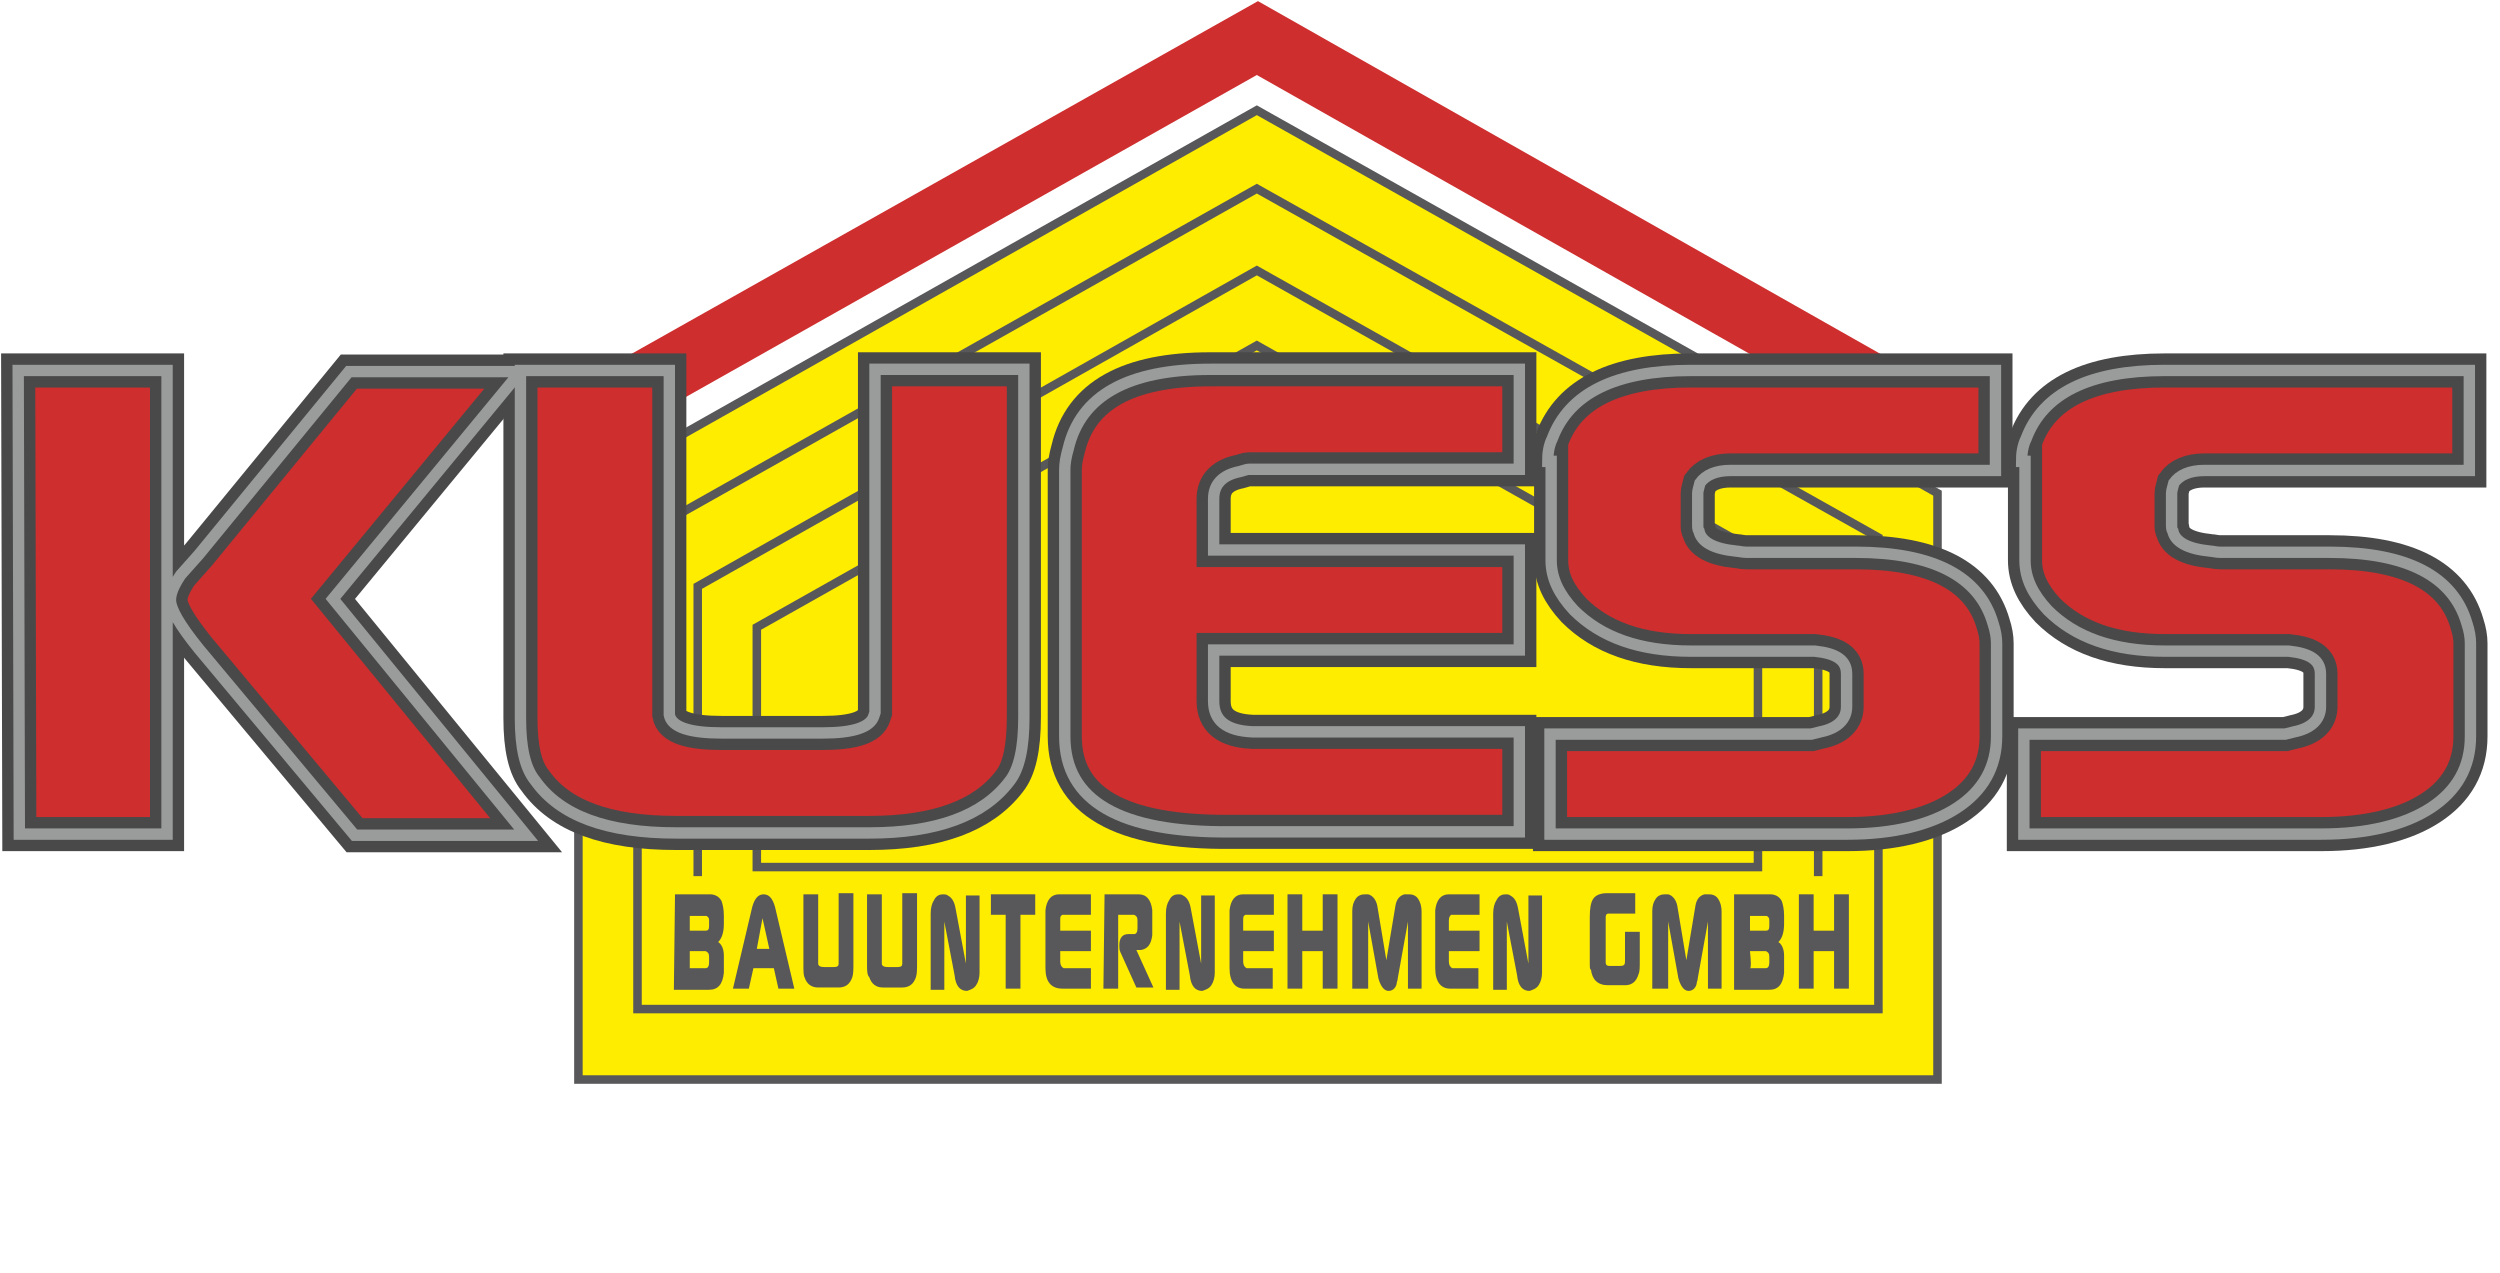
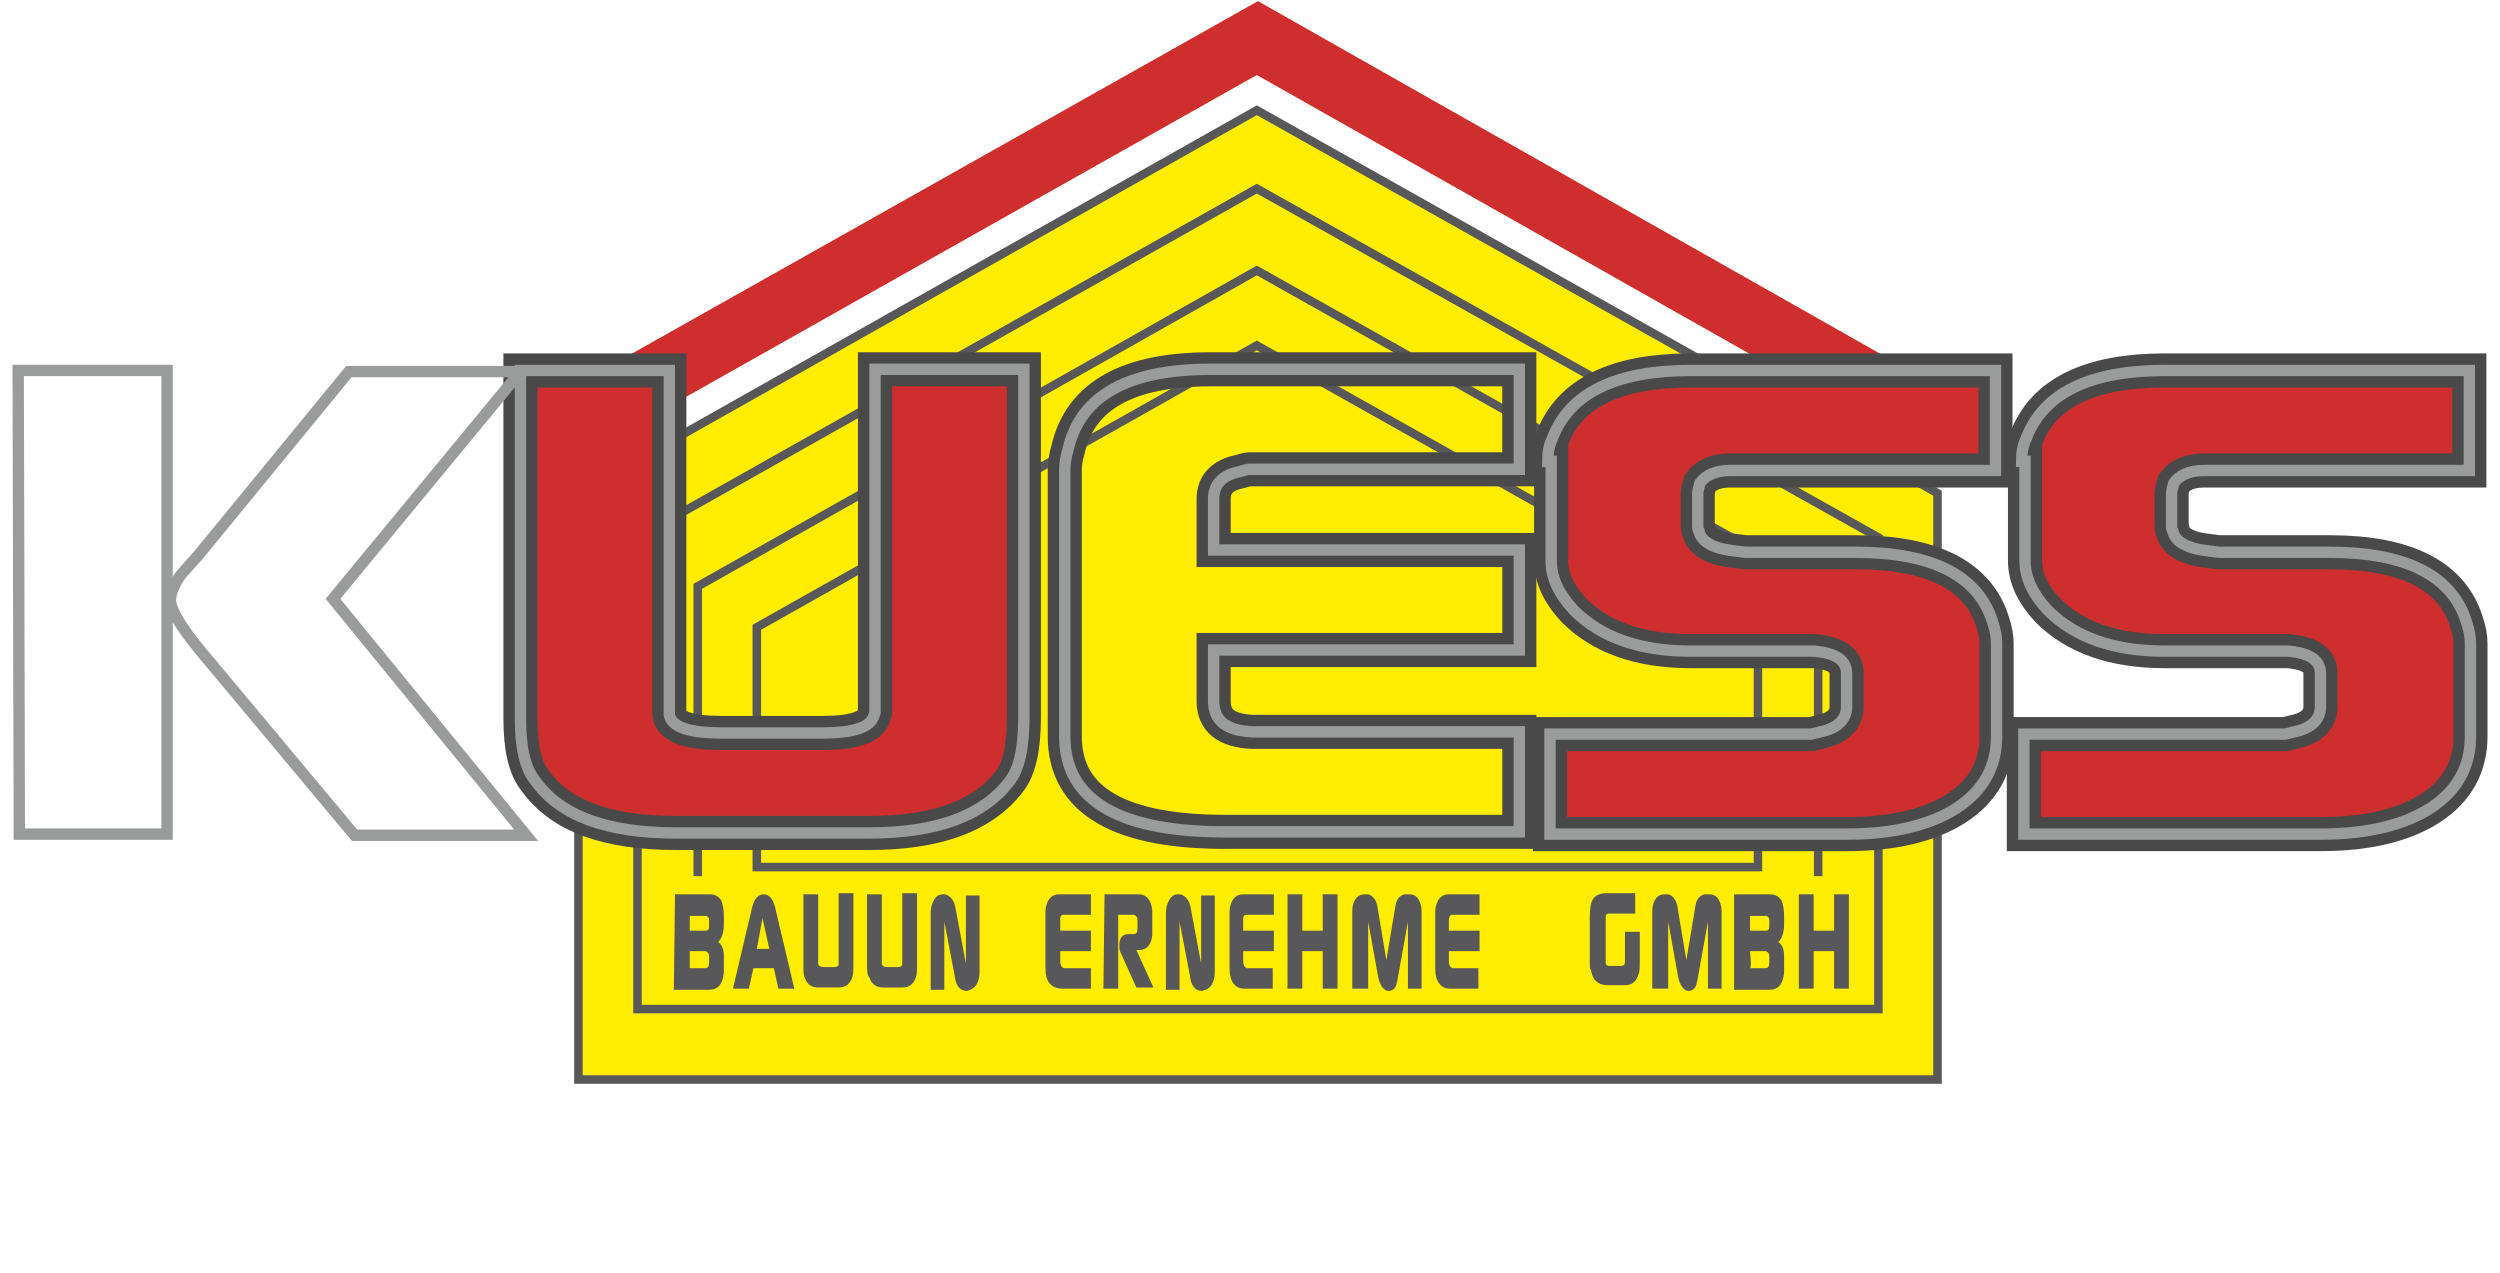
<svg xmlns="http://www.w3.org/2000/svg" version="1.1" id="Ebene_1" x="0px" y="0px" width="220px" height="112px" viewBox="0 0 220 112" enable-background="new 0 0 220 112" xml:space="preserve">
  <polygon fill="#CE2E2E" points="171.4,41 110.6,6.6 49.6,41 49.6,34.5 110.7,0.1 171.4,34.5 " />
  <g>
    <g>
      <polygon fill="#FFED00" stroke="#58585A" stroke-width="0.75" stroke-miterlimit="10" points="170.5,95 50.9,95 50.9,43.4     110.6,9.7 170.5,43.4   " />
      <polygon fill="#FFED00" stroke="#58585A" stroke-width="0.75" stroke-miterlimit="10" points="56.1,88.8 56.1,47.3 110.6,16.6     165.3,47.3 165.3,88.8   " />
      <polygon fill="#FFED00" stroke="#58585A" stroke-width="0.75" stroke-miterlimit="10" points="61.4,82.9 61.4,51.6 110.6,23.8     160,51.6 160,82.9   " />
      <polygon fill="#FFED00" stroke="#58585A" stroke-width="0.75" stroke-miterlimit="10" points="66.6,76.3 66.6,55.2 110.6,30.4     154.7,55.2 154.7,76.3   " />
    </g>
    <rect x="58.9" y="77.1" fill="#FFED00" width="103.9" height="10.3" />
  </g>
  <g>
    <path fill="#58585A" d="M59.4,78.7h3.1c0.4,0,0.8,0.2,1,0.6c0.1,0.3,0.2,0.7,0.2,1.3v0.7c0,0.8-0.2,1.3-0.5,1.6   c0.3,0.2,0.5,0.6,0.5,1.2c0,0.1,0,0.2,0,0.3v0.8c0,0.1,0,0.2,0,0.4c-0.1,1-0.5,1.5-1.3,1.5h-3.1L59.4,78.7L59.4,78.7z M60.7,81.9   h1.4c0.2,0,0.3-0.1,0.3-0.4V81c0-0.1,0-0.2-0.1-0.3s-0.1-0.1-0.2-0.1h-1.4V81.9z M60.7,85.2h1.4c0.2,0,0.3-0.2,0.3-0.5v-0.5   c0-0.3-0.1-0.4-0.3-0.5h-1.4C60.7,84.7,60.7,85.2,60.7,85.2z" />
    <path fill="#58585A" d="M64.5,87l1.7-7.2c0.2-0.7,0.5-1.1,1-1.1s0.8,0.4,1,1.1l1.7,7.2h-1.4l-0.4-1.8h-1.8L65.9,87H64.5z    M67.7,83.5l-0.6-2.7l-0.5,2.7H67.7z" />
    <path fill="#58585A" d="M70.7,84.9v-6.2H72v6.1c0,0.2,0.2,0.3,0.5,0.3h0.9c0.3,0,0.4-0.1,0.4-0.3v-0.1v-6.1h1.3v6.2   c0,0.5,0,0.9-0.1,1.2c-0.2,0.6-0.6,0.9-1.2,0.9H72c-0.6,0-1-0.3-1.2-0.9C70.7,85.8,70.7,85.4,70.7,84.9z" />
    <path fill="#58585A" d="M76.3,84.9v-6.2h1.3v6.1c0,0.2,0.2,0.3,0.5,0.3H79c0.3,0,0.4-0.1,0.4-0.3v-0.1v-6.1h1.3v6.2   c0,0.5,0,0.9-0.1,1.2c-0.2,0.6-0.6,0.9-1.2,0.9h-1.7c-0.6,0-1-0.3-1.2-0.9C76.3,85.8,76.3,85.4,76.3,84.9z" />
    <path fill="#58585A" d="M81.9,87v-6.6c0-0.5,0.1-0.9,0.3-1.2c0.2-0.4,0.5-0.5,0.8-0.5c0.1,0,0.3,0,0.4,0.1c0.4,0.2,0.6,0.6,0.7,1.2   l0.9,4.8v-6h1.2v6.8c0,0.4-0.1,0.8-0.3,1.1c-0.2,0.3-0.5,0.4-0.8,0.5c-0.6,0-1-0.4-1.1-1.4l-0.9-4.7v6h-1.2V87z" />
-     <path fill="#58585A" d="M87.2,80.5v-1.8h3.9v1.8h-1.3V87h-1.3v-6.5H87.2z" />
    <path fill="#58585A" d="M92,85.2v-4.7c0-0.1,0-0.2,0-0.4c0.1-0.9,0.5-1.4,1.2-1.4H96v1.8h-2.4c0,0,0,0-0.1,0   c-0.2,0.1-0.2,0.2-0.2,0.5v0.9H96v1.8h-2.7v0.9c0,0.3,0.1,0.5,0.3,0.6H96V87h-2.5C92.5,87,92,86.4,92,85.2z" />
    <path fill="#58585A" d="M97.2,78.7h3c0.7,0,1.1,0.5,1.2,1.4c0,0,0,0.2,0,0.3V82c0,0.1,0,0.3,0,0.3c-0.1,0.8-0.4,1.2-1,1.3   c-0.1,0-0.2,0-0.2,0H100l1.5,3.3H100l-1.4-3.1c-0.1-0.2-0.1-0.4-0.1-0.6c0-0.7,0.3-1,0.8-1h0.5c0.2,0,0.3-0.2,0.3-0.5V81   c0-0.3-0.1-0.4-0.3-0.5c0,0,0,0-0.1,0h-1.3V87h-1.3L97.2,78.7L97.2,78.7z" />
    <path fill="#58585A" d="M102.6,87v-6.6c0-0.5,0.1-0.9,0.3-1.2c0.2-0.4,0.5-0.5,0.8-0.5c0.1,0,0.3,0,0.4,0.1   c0.4,0.2,0.6,0.6,0.7,1.2l0.9,4.8v-6h1.2v6.8c0,0.4-0.1,0.8-0.3,1.1c-0.2,0.3-0.5,0.4-0.8,0.5c-0.6,0-1-0.4-1.1-1.4l-0.9-4.7v6   h-1.2V87z" />
    <path fill="#58585A" d="M108.2,85.2v-4.7c0-0.1,0-0.2,0-0.4c0.1-0.9,0.5-1.4,1.2-1.4h2.7v1.8h-2.4c0,0,0,0-0.1,0   c-0.2,0.1-0.2,0.2-0.2,0.5v0.9h2.7v1.8h-2.7v0.9c0,0.3,0.1,0.5,0.3,0.6h2.3V87h-2.5C108.7,87,108.2,86.4,108.2,85.2z" />
    <path fill="#58585A" d="M113.3,87v-8.3h1.3v3.2h1.8v-3.2h1.3V87h-1.3v-3.3h-1.8V87H113.3z" />
    <path fill="#58585A" d="M119,87v-6.8c0-0.5,0.1-0.8,0.3-1.1c0.2-0.3,0.5-0.4,0.8-0.4c0.1,0,0.2,0,0.3,0c0.4,0.1,0.7,0.5,0.8,1   l0.8,4.8l0.8-4.8c0.1-0.6,0.4-0.9,0.8-1c0.1,0,0.2,0,0.4,0c0.3,0,0.6,0.1,0.8,0.4c0.2,0.3,0.3,0.7,0.3,1.1V87h-1.2v-5.9l-0.9,5   c0,0.2-0.1,0.3-0.1,0.5c-0.1,0.4-0.4,0.6-0.7,0.6c-0.4,0-0.7-0.4-0.9-1.1l-0.9-5V87H119z" />
    <path fill="#58585A" d="M126.3,85.2v-4.7c0-0.1,0-0.2,0-0.4c0.1-0.9,0.5-1.4,1.2-1.4h2.7v1.8h-2.4c0,0,0,0-0.1,0   c-0.1,0.1-0.2,0.2-0.2,0.5v0.9h2.7v1.8h-2.7v0.9c0,0.3,0.1,0.5,0.3,0.6h2.3V87h-2.5C126.8,87,126.3,86.4,126.3,85.2z" />
-     <path fill="#58585A" d="M131.4,87v-6.6c0-0.5,0.1-0.9,0.3-1.2c0.2-0.4,0.5-0.5,0.8-0.5c0.1,0,0.3,0,0.4,0.1   c0.4,0.2,0.6,0.6,0.7,1.2l0.9,4.8v-6h1.2v6.8c0,0.4-0.1,0.8-0.3,1.1c-0.2,0.3-0.5,0.4-0.8,0.5c-0.6,0-1-0.4-1.1-1.4l-0.9-4.7v6   h-1.2L131.4,87L131.4,87z" />
    <path fill="#58585A" d="M139.9,84.6v-3.9c0-0.8,0.1-1.3,0.3-1.6c0.2-0.3,0.6-0.5,1.2-0.5h2.5v1.8h-2.4c-0.1,0-0.2,0.1-0.2,0.3v4   c0,0.2,0.1,0.3,0.3,0.3h1c0.3,0,0.4-0.1,0.4-0.4V82h1.3v2.6c0,0.5,0,0.9-0.1,1.1c-0.2,0.7-0.6,1-1.2,1h-1.5c-0.9,0-1.4-0.5-1.5-1.4   C139.9,85.4,139.9,85.1,139.9,84.6z" />
    <path fill="#58585A" d="M145.4,87v-6.8c0-0.5,0.1-0.8,0.3-1.1c0.2-0.3,0.5-0.4,0.8-0.4c0.1,0,0.2,0,0.3,0c0.4,0.1,0.7,0.5,0.8,1   l0.8,4.8l0.8-4.8c0.1-0.6,0.4-0.9,0.8-1c0.1,0,0.2,0,0.4,0c0.3,0,0.6,0.1,0.8,0.4s0.3,0.7,0.3,1.1V87h-1.2v-5.9l-0.9,5   c0,0.2-0.1,0.3-0.1,0.5c-0.1,0.4-0.4,0.6-0.7,0.6c-0.4,0-0.7-0.4-0.9-1.1l-0.9-5V87H145.4z" />
    <path fill="#58585A" d="M152.7,78.7h3.1c0.4,0,0.8,0.2,1,0.6c0.1,0.3,0.2,0.7,0.2,1.3v0.7c0,0.8-0.2,1.3-0.5,1.6   c0.3,0.2,0.5,0.6,0.5,1.2c0,0.1,0,0.2,0,0.3v0.8c0,0.1,0,0.2,0,0.4c-0.1,1-0.5,1.5-1.3,1.5h-3.1v-8.4H152.7z M154,81.9h1.4   c0.2,0,0.3-0.1,0.3-0.4V81c0-0.1,0-0.2-0.1-0.3c-0.1-0.1-0.1-0.1-0.2-0.1H154V81.9z M154,85.2h1.4c0.2,0,0.3-0.2,0.3-0.5v-0.5   c0-0.3-0.1-0.4-0.3-0.5H154C154.1,84.7,154.1,85.2,154,85.2z" />
    <path fill="#58585A" d="M158.3,87v-8.3h1.3v3.2h1.8v-3.2h1.3V87h-1.3v-3.3h-1.8V87H158.3z" />
  </g>
  <g>
    <g>
      <g>
-         <path fill="#CE2E2E" d="M1.6,32.6h13.1v40.8h-13L1.6,32.6z M15.9,50.6c-0.6,0.9-0.9,1.6-0.9,2.2c0,0.8,0.8,2.2,2.5,4.3l13.7,16.4     h15.1l-17-20.8l16.5-20H30.7L17.5,48.8L15.9,50.6z" />
        <path fill="#CE2E2E" d="M45.8,63.2V32.6h13.1v30.3c0.2,1.1,1.8,1.6,4.6,1.6h8.9c2.7,0,4.2-0.5,4.5-1.5l0.1-0.3V32.5h13.1v30.6     c0,2.7-0.4,4.6-1.3,5.7c-2.3,3-6.4,4.5-12.3,4.5h-17c-6.1,0-10.2-1.5-12.4-4.6C46.2,67.6,45.8,65.8,45.8,63.2z" />
-         <path fill="#CE2E2E" d="M93.7,64.8V41.3c0-0.5,0.1-1.1,0.3-1.8c1.1-4.7,5.3-7,12.5-7h27.2v8.8h-23.8c-0.2,0-0.4,0.1-0.8,0.2     c-1.5,0.3-2.3,1.1-2.3,2.4v4.5h26.9v8.8h-26.9v4.5c0,1.7,1.1,2.6,3.4,2.7h23.5v8.8h-25.4C98.6,73.3,93.7,70.5,93.7,64.8z" />
        <path fill="#CE2E2E" d="M136.2,40.6c0-0.7,0.1-1.4,0.4-2c1.5-4,5.6-6,12.2-6h26.8v8.8h-23.3c-1.3,0-2.2,0.4-2.7,1.1     c-0.1,0.4-0.2,0.7-0.2,0.9v2.7c0,0.3,0,0.5,0.1,0.6c0.2,1,1.3,1.6,3.3,1.8c0.2,0,0.5,0.1,0.9,0.1h9.6c6.8,0,10.9,2.1,12.1,6.3     c0.2,0.6,0.3,1.2,0.3,1.7v8.2c0,2.7-1.2,4.8-3.5,6.3s-5.6,2.3-9.6,2.3h-26.2v-8.8h23l0.8-0.2c1.5-0.3,2.3-1.1,2.3-2.2v-2.9     c0-1.2-0.9-1.8-2.8-2h-10.9c-4.5,0-7.9-1.2-10.3-3.6c-1.3-1.4-2-2.8-2-4.4v-8.7H136.2z" />
        <path fill="#CE2E2E" d="M177.9,40.6c0-0.7,0.1-1.4,0.4-2c1.5-4,5.6-6,12.2-6h26.8v8.8H194c-1.3,0-2.2,0.4-2.7,1.1     c-0.1,0.4-0.2,0.7-0.2,0.9v2.7c0,0.3,0,0.5,0.1,0.6c0.2,1,1.3,1.6,3.3,1.8c0.2,0,0.5,0.1,0.9,0.1h9.6c6.8,0,10.9,2.1,12.1,6.3     c0.2,0.6,0.3,1.2,0.3,1.7v8.2c0,2.7-1.2,4.8-3.5,6.3s-5.6,2.3-9.6,2.3h-26.2v-8.8h23l0.8-0.2c1.5-0.3,2.3-1.1,2.3-2.2v-2.9     c0-1.2-0.9-1.8-2.8-2h-10.9c-4.5,0-7.9-1.2-10.3-3.6c-1.3-1.4-2-2.8-2-4.4v-8.7H177.9z" />
      </g>
    </g>
    <g>
      <g>
-         <path fill="none" stroke="#494949" stroke-width="3" d="M1.6,32.6h13.1v40.8h-13L1.6,32.6z M15.9,50.6c-0.6,0.9-0.9,1.6-0.9,2.2     c0,0.8,0.8,2.2,2.5,4.3l13.7,16.4h15.1l-17-20.8l16.5-20H30.7L17.5,48.8L15.9,50.6z" />
        <path fill="none" stroke="#494949" stroke-width="3" d="M45.8,63.2V32.6h13.1v30.3c0.2,1.1,1.8,1.6,4.6,1.6h8.9     c2.7,0,4.2-0.5,4.5-1.5l0.1-0.3V32.5h13.1v30.6c0,2.7-0.4,4.6-1.3,5.7c-2.3,3-6.4,4.5-12.3,4.5h-17c-6.1,0-10.2-1.5-12.4-4.6     C46.2,67.6,45.8,65.8,45.8,63.2z" />
        <path fill="none" stroke="#494949" stroke-width="3" d="M93.7,64.8V41.3c0-0.5,0.1-1.1,0.3-1.8c1.1-4.7,5.3-7,12.5-7h27.2v8.8     h-23.8c-0.2,0-0.4,0.1-0.8,0.2c-1.5,0.3-2.3,1.1-2.3,2.4v4.5h26.9v8.8h-26.9v4.5c0,1.7,1.1,2.6,3.4,2.7h23.5v8.8h-25.4     C98.6,73.3,93.7,70.5,93.7,64.8z" />
        <path fill="none" stroke="#494949" stroke-width="3" d="M136.2,40.6c0-0.7,0.1-1.4,0.4-2c1.5-4,5.6-6,12.2-6h26.8v8.8h-23.3     c-1.3,0-2.2,0.4-2.7,1.1c-0.1,0.4-0.2,0.7-0.2,0.9v2.7c0,0.3,0,0.5,0.1,0.6c0.2,1,1.3,1.6,3.3,1.8c0.2,0,0.5,0.1,0.9,0.1h9.6     c6.8,0,10.9,2.1,12.1,6.3c0.2,0.6,0.3,1.2,0.3,1.7v8.2c0,2.7-1.2,4.8-3.5,6.3s-5.6,2.3-9.6,2.3h-26.2v-8.8h23l0.8-0.2     c1.5-0.3,2.3-1.1,2.3-2.2v-2.9c0-1.2-0.9-1.8-2.8-2h-10.9c-4.5,0-7.9-1.2-10.3-3.6c-1.3-1.4-2-2.8-2-4.4v-8.7H136.2z" />
        <path fill="none" stroke="#494949" stroke-width="3" d="M177.9,40.6c0-0.7,0.1-1.4,0.4-2c1.5-4,5.6-6,12.2-6h26.8v8.8H194     c-1.3,0-2.2,0.4-2.7,1.1c-0.1,0.4-0.2,0.7-0.2,0.9v2.7c0,0.3,0,0.5,0.1,0.6c0.2,1,1.3,1.6,3.3,1.8c0.2,0,0.5,0.1,0.9,0.1h9.6     c6.8,0,10.9,2.1,12.1,6.3c0.2,0.6,0.3,1.2,0.3,1.7v8.2c0,2.7-1.2,4.8-3.5,6.3s-5.6,2.3-9.6,2.3h-26.2v-8.8h23l0.8-0.2     c1.5-0.3,2.3-1.1,2.3-2.2v-2.9c0-1.2-0.9-1.8-2.8-2h-10.9c-4.5,0-7.9-1.2-10.3-3.6c-1.3-1.4-2-2.8-2-4.4v-8.7H177.9z" />
      </g>
    </g>
    <g>
      <g>
        <path fill="none" stroke="#9A9B9B" d="M1.6,32.6h13.1v40.8h-13L1.6,32.6z M15.9,50.6c-0.6,0.9-0.9,1.6-0.9,2.2     c0,0.8,0.8,2.2,2.5,4.3l13.7,16.4h15.1l-17-20.8l16.5-20H30.7L17.5,48.8L15.9,50.6z" />
        <path fill="none" stroke="#9A9B9B" d="M45.8,63.2V32.6h13.1v30.3c0.2,1.1,1.8,1.6,4.6,1.6h8.9c2.7,0,4.2-0.5,4.5-1.5l0.1-0.3     V32.5h13.1v30.6c0,2.7-0.4,4.6-1.3,5.7c-2.3,3-6.4,4.5-12.3,4.5h-17c-6.1,0-10.2-1.5-12.4-4.6C46.2,67.6,45.8,65.8,45.8,63.2z" />
        <path fill="none" stroke="#9A9B9B" d="M93.7,64.8V41.3c0-0.5,0.1-1.1,0.3-1.8c1.1-4.7,5.3-7,12.5-7h27.2v8.8h-23.8     c-0.2,0-0.4,0.1-0.8,0.2c-1.5,0.3-2.3,1.1-2.3,2.4v4.5h26.9v8.8h-26.9v4.5c0,1.7,1.1,2.6,3.4,2.7h23.5v8.8h-25.4     C98.6,73.3,93.7,70.5,93.7,64.8z" />
        <path fill="none" stroke="#9A9B9B" d="M136.2,40.6c0-0.7,0.1-1.4,0.4-2c1.5-4,5.6-6,12.2-6h26.8v8.8h-23.3     c-1.3,0-2.2,0.4-2.7,1.1c-0.1,0.4-0.2,0.7-0.2,0.9v2.7c0,0.3,0,0.5,0.1,0.6c0.2,1,1.3,1.6,3.3,1.8c0.2,0,0.5,0.1,0.9,0.1h9.6     c6.8,0,10.9,2.1,12.1,6.3c0.2,0.6,0.3,1.2,0.3,1.7v8.2c0,2.7-1.2,4.8-3.5,6.3s-5.6,2.3-9.6,2.3h-26.2v-8.8h23l0.8-0.2     c1.5-0.3,2.3-1.1,2.3-2.2v-2.9c0-1.2-0.9-1.8-2.8-2h-10.9c-4.5,0-7.9-1.2-10.3-3.6c-1.3-1.4-2-2.8-2-4.4v-8.7H136.2z" />
        <path fill="none" stroke="#9A9B9B" d="M177.9,40.6c0-0.7,0.1-1.4,0.4-2c1.5-4,5.6-6,12.2-6h26.8v8.8H194c-1.3,0-2.2,0.4-2.7,1.1     c-0.1,0.4-0.2,0.7-0.2,0.9v2.7c0,0.3,0,0.5,0.1,0.6c0.2,1,1.3,1.6,3.3,1.8c0.2,0,0.5,0.1,0.9,0.1h9.6c6.8,0,10.9,2.1,12.1,6.3     c0.2,0.6,0.3,1.2,0.3,1.7v8.2c0,2.7-1.2,4.8-3.5,6.3s-5.6,2.3-9.6,2.3h-26.2v-8.8h23l0.8-0.2c1.5-0.3,2.3-1.1,2.3-2.2v-2.9     c0-1.2-0.9-1.8-2.8-2h-10.9c-4.5,0-7.9-1.2-10.3-3.6c-1.3-1.4-2-2.8-2-4.4v-8.7H177.9z" />
      </g>
    </g>
  </g>
</svg>